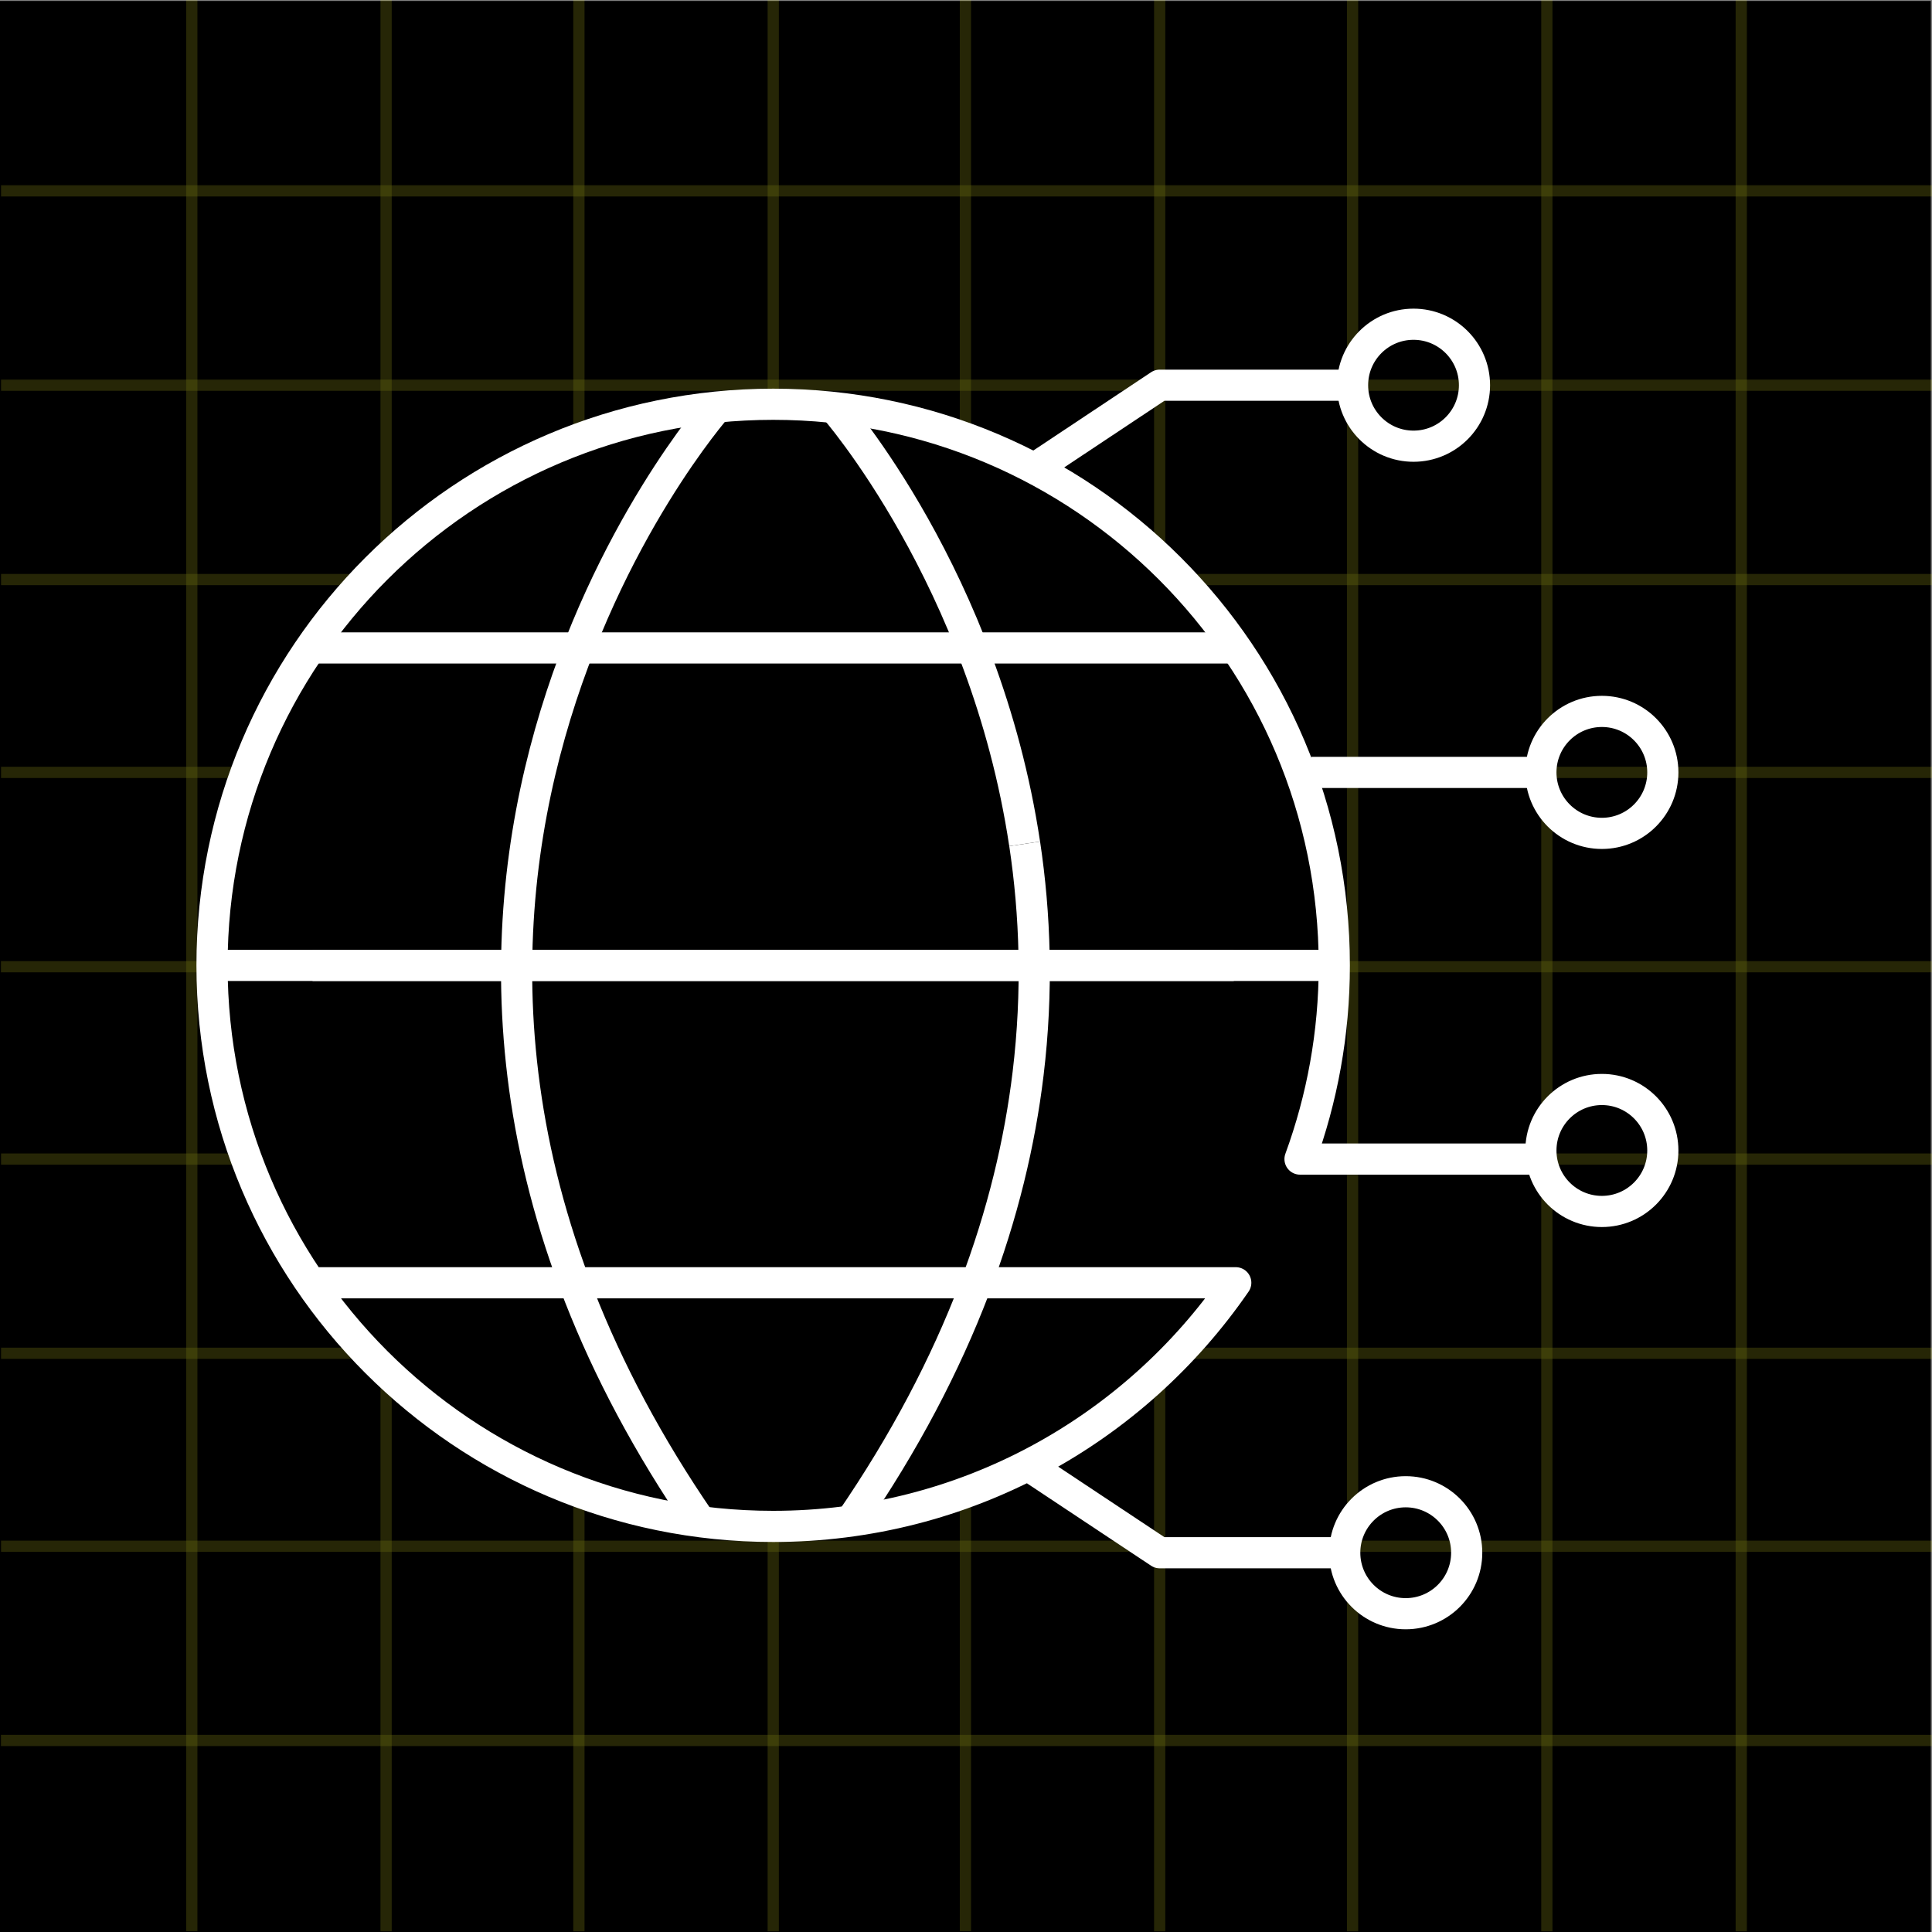
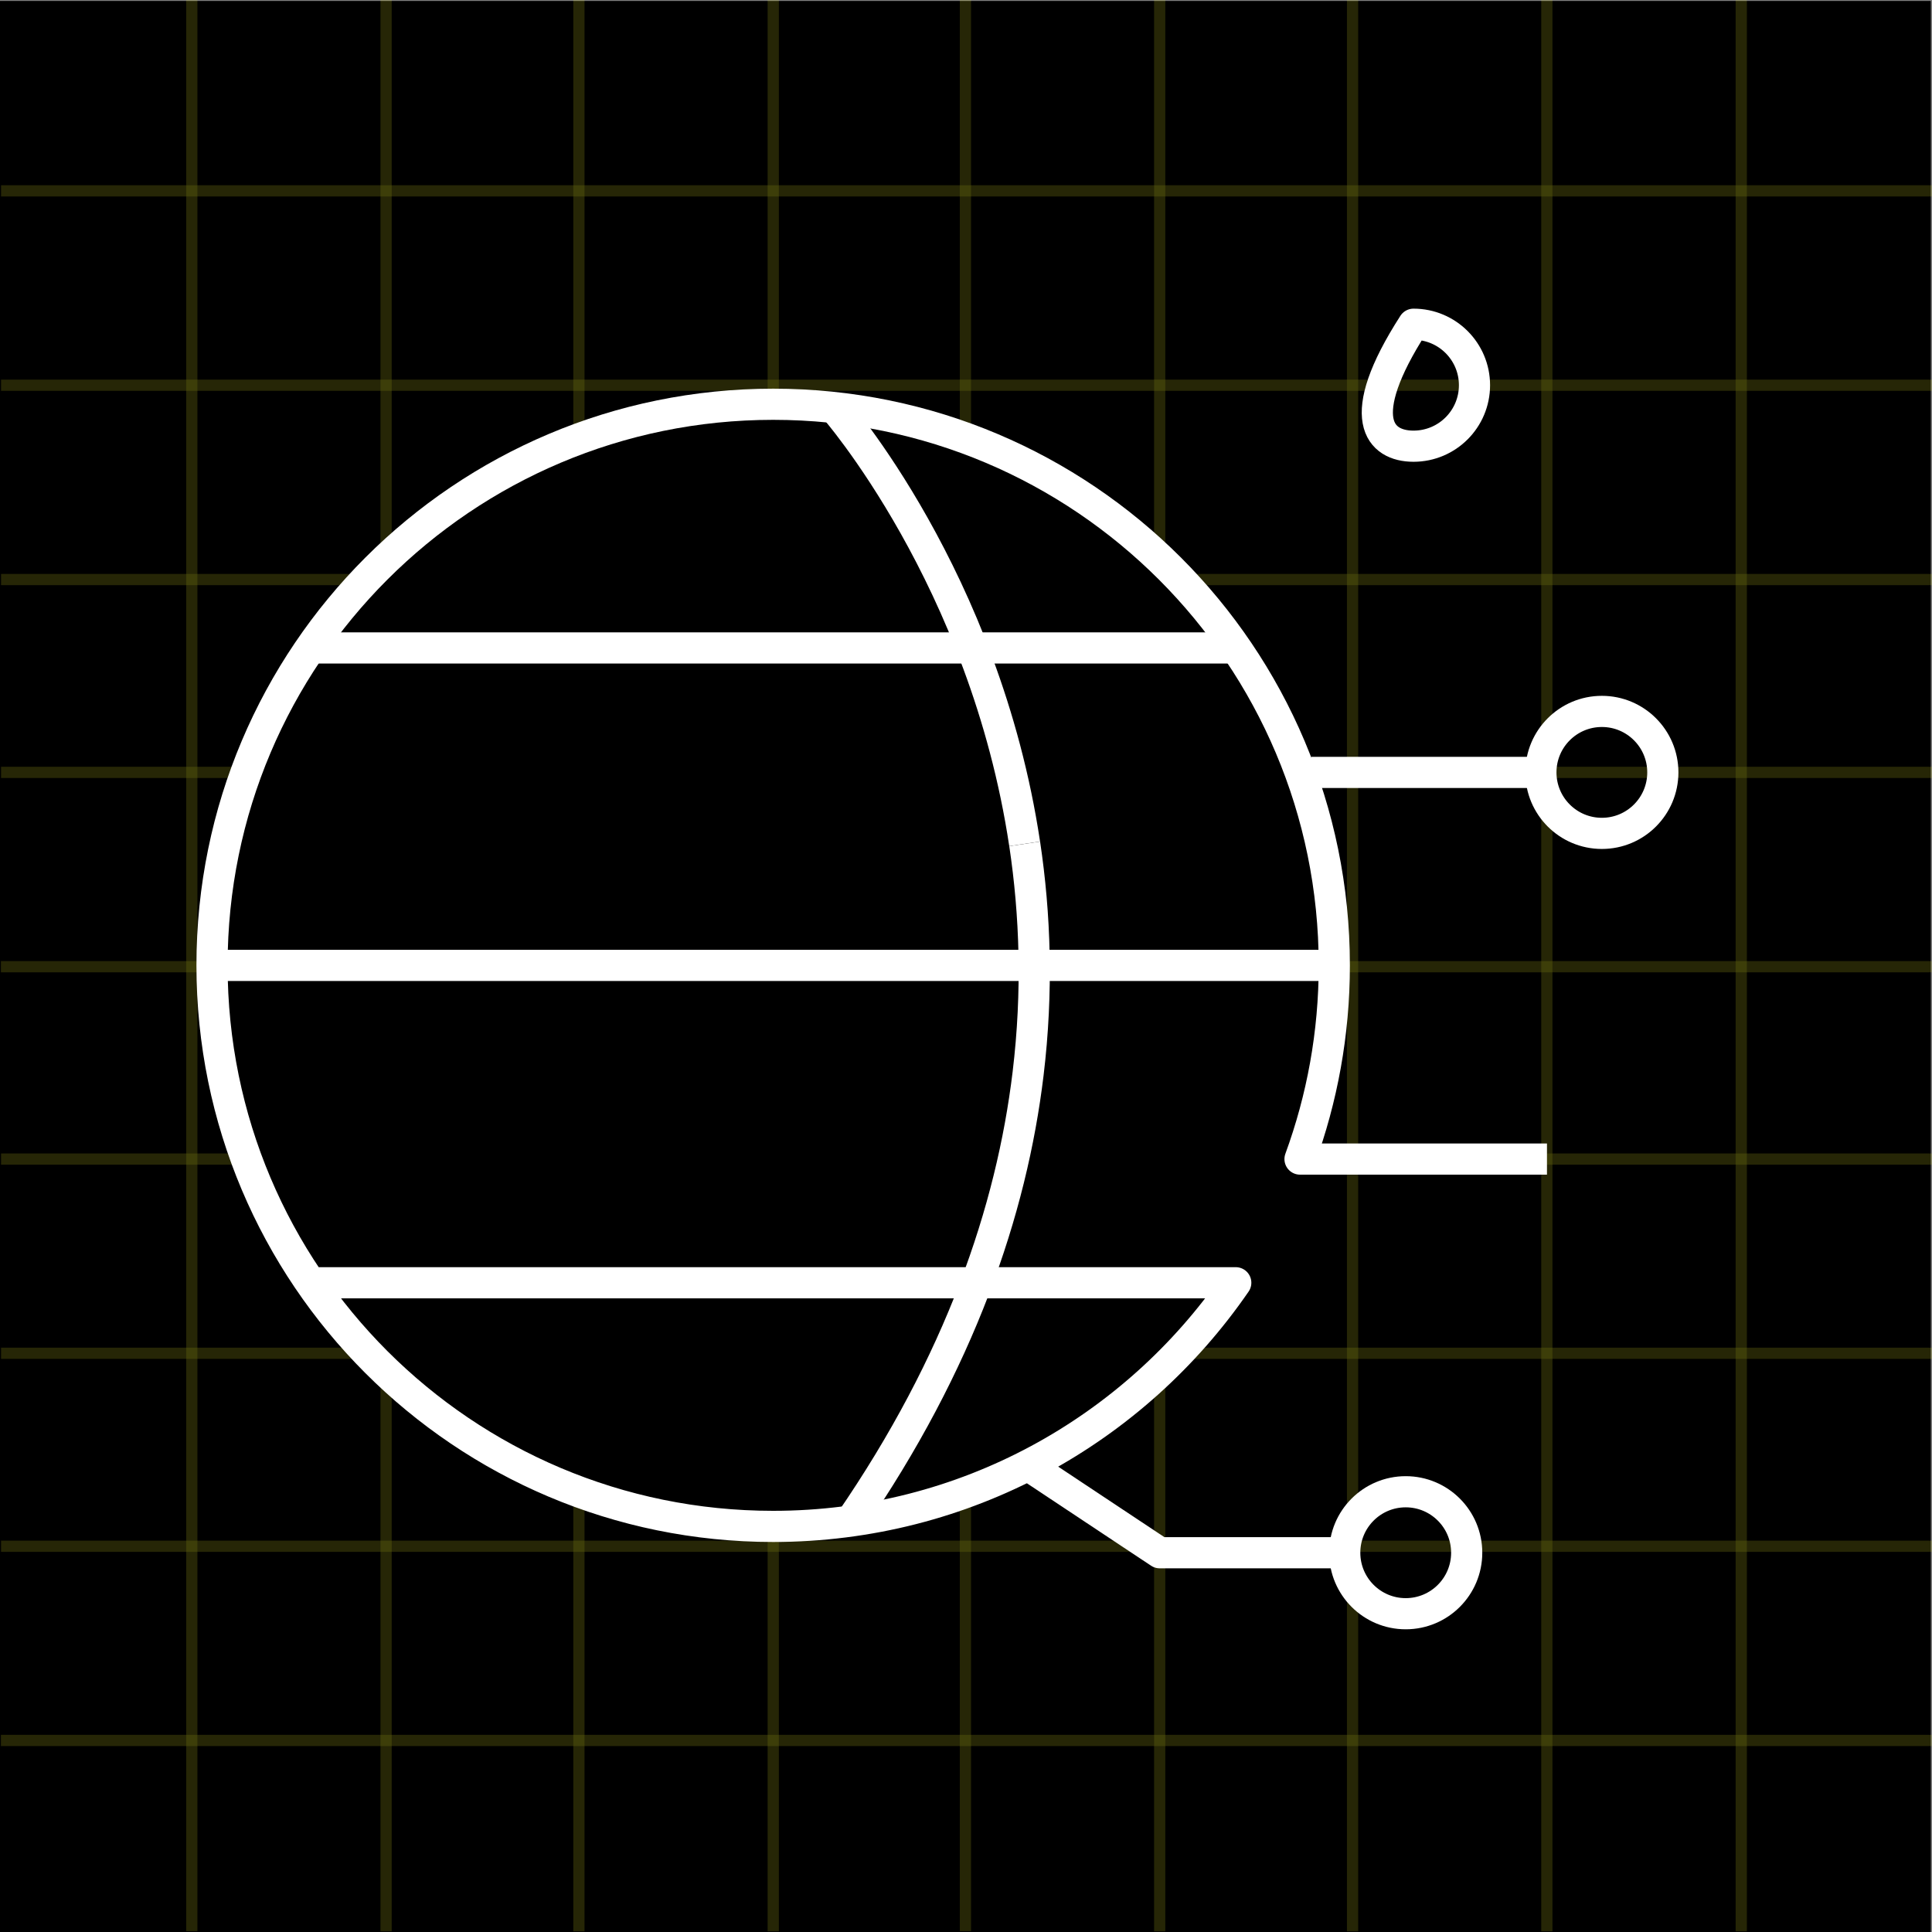
<svg xmlns="http://www.w3.org/2000/svg" width="62" height="62" viewBox="0 0 62 62" fill="none">
  <rect x="0" y="0" width="62" height="62" fill="#808080" stroke="none" />
  <g clip-path="url(#clip0_2281_25756)">
    <path d="M61.962 0.03H0V62H61.962V0.03Z" fill="black" />
    <g opacity="0.4">
      <path opacity="0.4" d="M6.155 0V61.974" stroke="#EEF024" stroke-width="0.36" stroke-miterlimit="10" />
      <path opacity="0.4" d="M12.39 0V61.979" stroke="#EEF024" stroke-width="0.36" stroke-miterlimit="10" />
      <path opacity="0.4" d="M18.578 0V61.979" stroke="#EEF024" stroke-width="0.36" stroke-miterlimit="10" />
      <path opacity="0.4" d="M24.814 0V61.979" stroke="#EEF024" stroke-width="0.36" stroke-miterlimit="10" />
      <path opacity="0.4" d="M30.981 0V61.974" stroke="#EEF024" stroke-width="0.36" stroke-miterlimit="10" />
      <path opacity="0.4" d="M37.216 0V61.979" stroke="#EEF024" stroke-width="0.36" stroke-miterlimit="10" />
      <path opacity="0.4" d="M43.405 0V61.979" stroke="#EEF024" stroke-width="0.36" stroke-miterlimit="10" />
      <path opacity="0.4" d="M49.64 0V61.979" stroke="#EEF024" stroke-width="0.36" stroke-miterlimit="10" />
      <path opacity="0.4" d="M55.879 0V61.979" stroke="#EEF024" stroke-width="0.36" stroke-miterlimit="10" />
      <path opacity="0.4" d="M0.03 55.853H61.996" stroke="#EEF024" stroke-width="0.36" stroke-miterlimit="10" />
      <path opacity="0.4" d="M0.034 49.621H62" stroke="#EEF024" stroke-width="0.36" stroke-miterlimit="10" />
      <path opacity="0.4" d="M0.034 43.428H62" stroke="#EEF024" stroke-width="0.36" stroke-miterlimit="10" />
      <path opacity="0.4" d="M0.034 37.196H62" stroke="#EEF024" stroke-width="0.36" stroke-miterlimit="10" />
      <path opacity="0.4" d="M0.03 31.023H61.996" stroke="#EEF024" stroke-width="0.36" stroke-miterlimit="10" />
      <path opacity="0.4" d="M0.034 24.787H62" stroke="#EEF024" stroke-width="0.36" stroke-miterlimit="10" />
      <path opacity="0.4" d="M0.034 18.598H62" stroke="#EEF024" stroke-width="0.36" stroke-miterlimit="10" />
      <path opacity="0.4" d="M0.034 12.362H62" stroke="#EEF024" stroke-width="0.36" stroke-miterlimit="10" />
      <path opacity="0.4" d="M0.034 6.125H62" stroke="#EEF024" stroke-width="0.36" stroke-miterlimit="10" />
    </g>
    <path d="M24.814 48.908C34.709 48.908 42.73 40.886 42.73 30.989C42.73 21.093 34.709 13.071 24.814 13.071C14.919 13.071 6.897 21.093 6.897 30.989C6.897 40.886 14.919 48.908 24.814 48.908Z" fill="black" />
-     <path d="M23.01 13.062C23.01 13.062 8.897 29.058 22.483 48.836" stroke="white" stroke-linejoin="round" />
    <path d="M32.883 27.08C33.222 29.338 33.311 31.813 32.993 34.453C32.462 38.856 30.803 43.721 27.284 48.84" stroke="white" stroke-linejoin="round" />
    <path d="M26.758 13.062C26.758 13.062 31.601 18.555 32.882 27.079" stroke="white" stroke-linejoin="round" />
    <path d="M10.03 20.793H39.593" stroke="white" stroke-linejoin="round" />
    <path d="M10.03 41.165H39.657C36.41 45.886 30.972 48.984 24.809 48.984C14.864 48.984 6.804 40.923 6.804 30.977C6.804 21.03 14.869 12.973 24.814 12.973C34.758 12.973 42.819 21.035 42.819 30.981C42.819 33.167 42.428 35.26 41.719 37.196C43.239 37.196 49.644 37.196 49.644 37.196" stroke="white" stroke-linejoin="round" />
-     <path d="M10.03 30.981H39.593" stroke="white" stroke-linejoin="round" />
    <path d="M6.808 30.981H42.815" stroke="white" stroke-linejoin="round" />
-     <path d="M43.405 12.362H37.216L33.188 15.04" stroke="white" stroke-linejoin="round" />
    <path d="M43.405 49.829H37.216L33.188 47.155" stroke="white" stroke-linejoin="round" />
    <path d="M49.64 24.787H42.076" stroke="white" stroke-linejoin="round" />
-     <path d="M45.361 14.319C46.442 14.319 47.318 13.443 47.318 12.362C47.318 11.281 46.442 10.405 45.361 10.405C44.281 10.405 43.405 11.281 43.405 12.362C43.405 13.443 44.281 14.319 45.361 14.319Z" stroke="white" stroke-linejoin="round" />
+     <path d="M45.361 14.319C46.442 14.319 47.318 13.443 47.318 12.362C47.318 11.281 46.442 10.405 45.361 10.405C43.405 13.443 44.281 14.319 45.361 14.319Z" stroke="white" stroke-linejoin="round" />
    <path d="M51.406 26.744C52.486 26.744 53.362 25.868 53.362 24.787C53.362 23.706 52.486 22.83 51.406 22.83C50.325 22.83 49.449 23.706 49.449 24.787C49.449 25.868 50.325 26.744 51.406 26.744Z" stroke="white" stroke-linejoin="round" />
-     <path d="M51.406 38.877C52.486 38.877 53.362 38.001 53.362 36.92C53.362 35.839 52.486 34.963 51.406 34.963C50.325 34.963 49.449 35.839 49.449 36.92C49.449 38.001 50.325 38.877 51.406 38.877Z" stroke="white" stroke-linejoin="round" />
    <path d="M45.111 51.786C46.192 51.786 47.068 50.91 47.068 49.829C47.068 48.748 46.192 47.872 45.111 47.872C44.03 47.872 43.154 48.748 43.154 49.829C43.154 50.91 44.03 51.786 45.111 51.786Z" stroke="white" stroke-linejoin="round" />
  </g>
  <defs>
    <clipPath id="clip0_2281_25756">
      <rect width="62" height="62" fill="white" />
    </clipPath>
  </defs>
</svg>